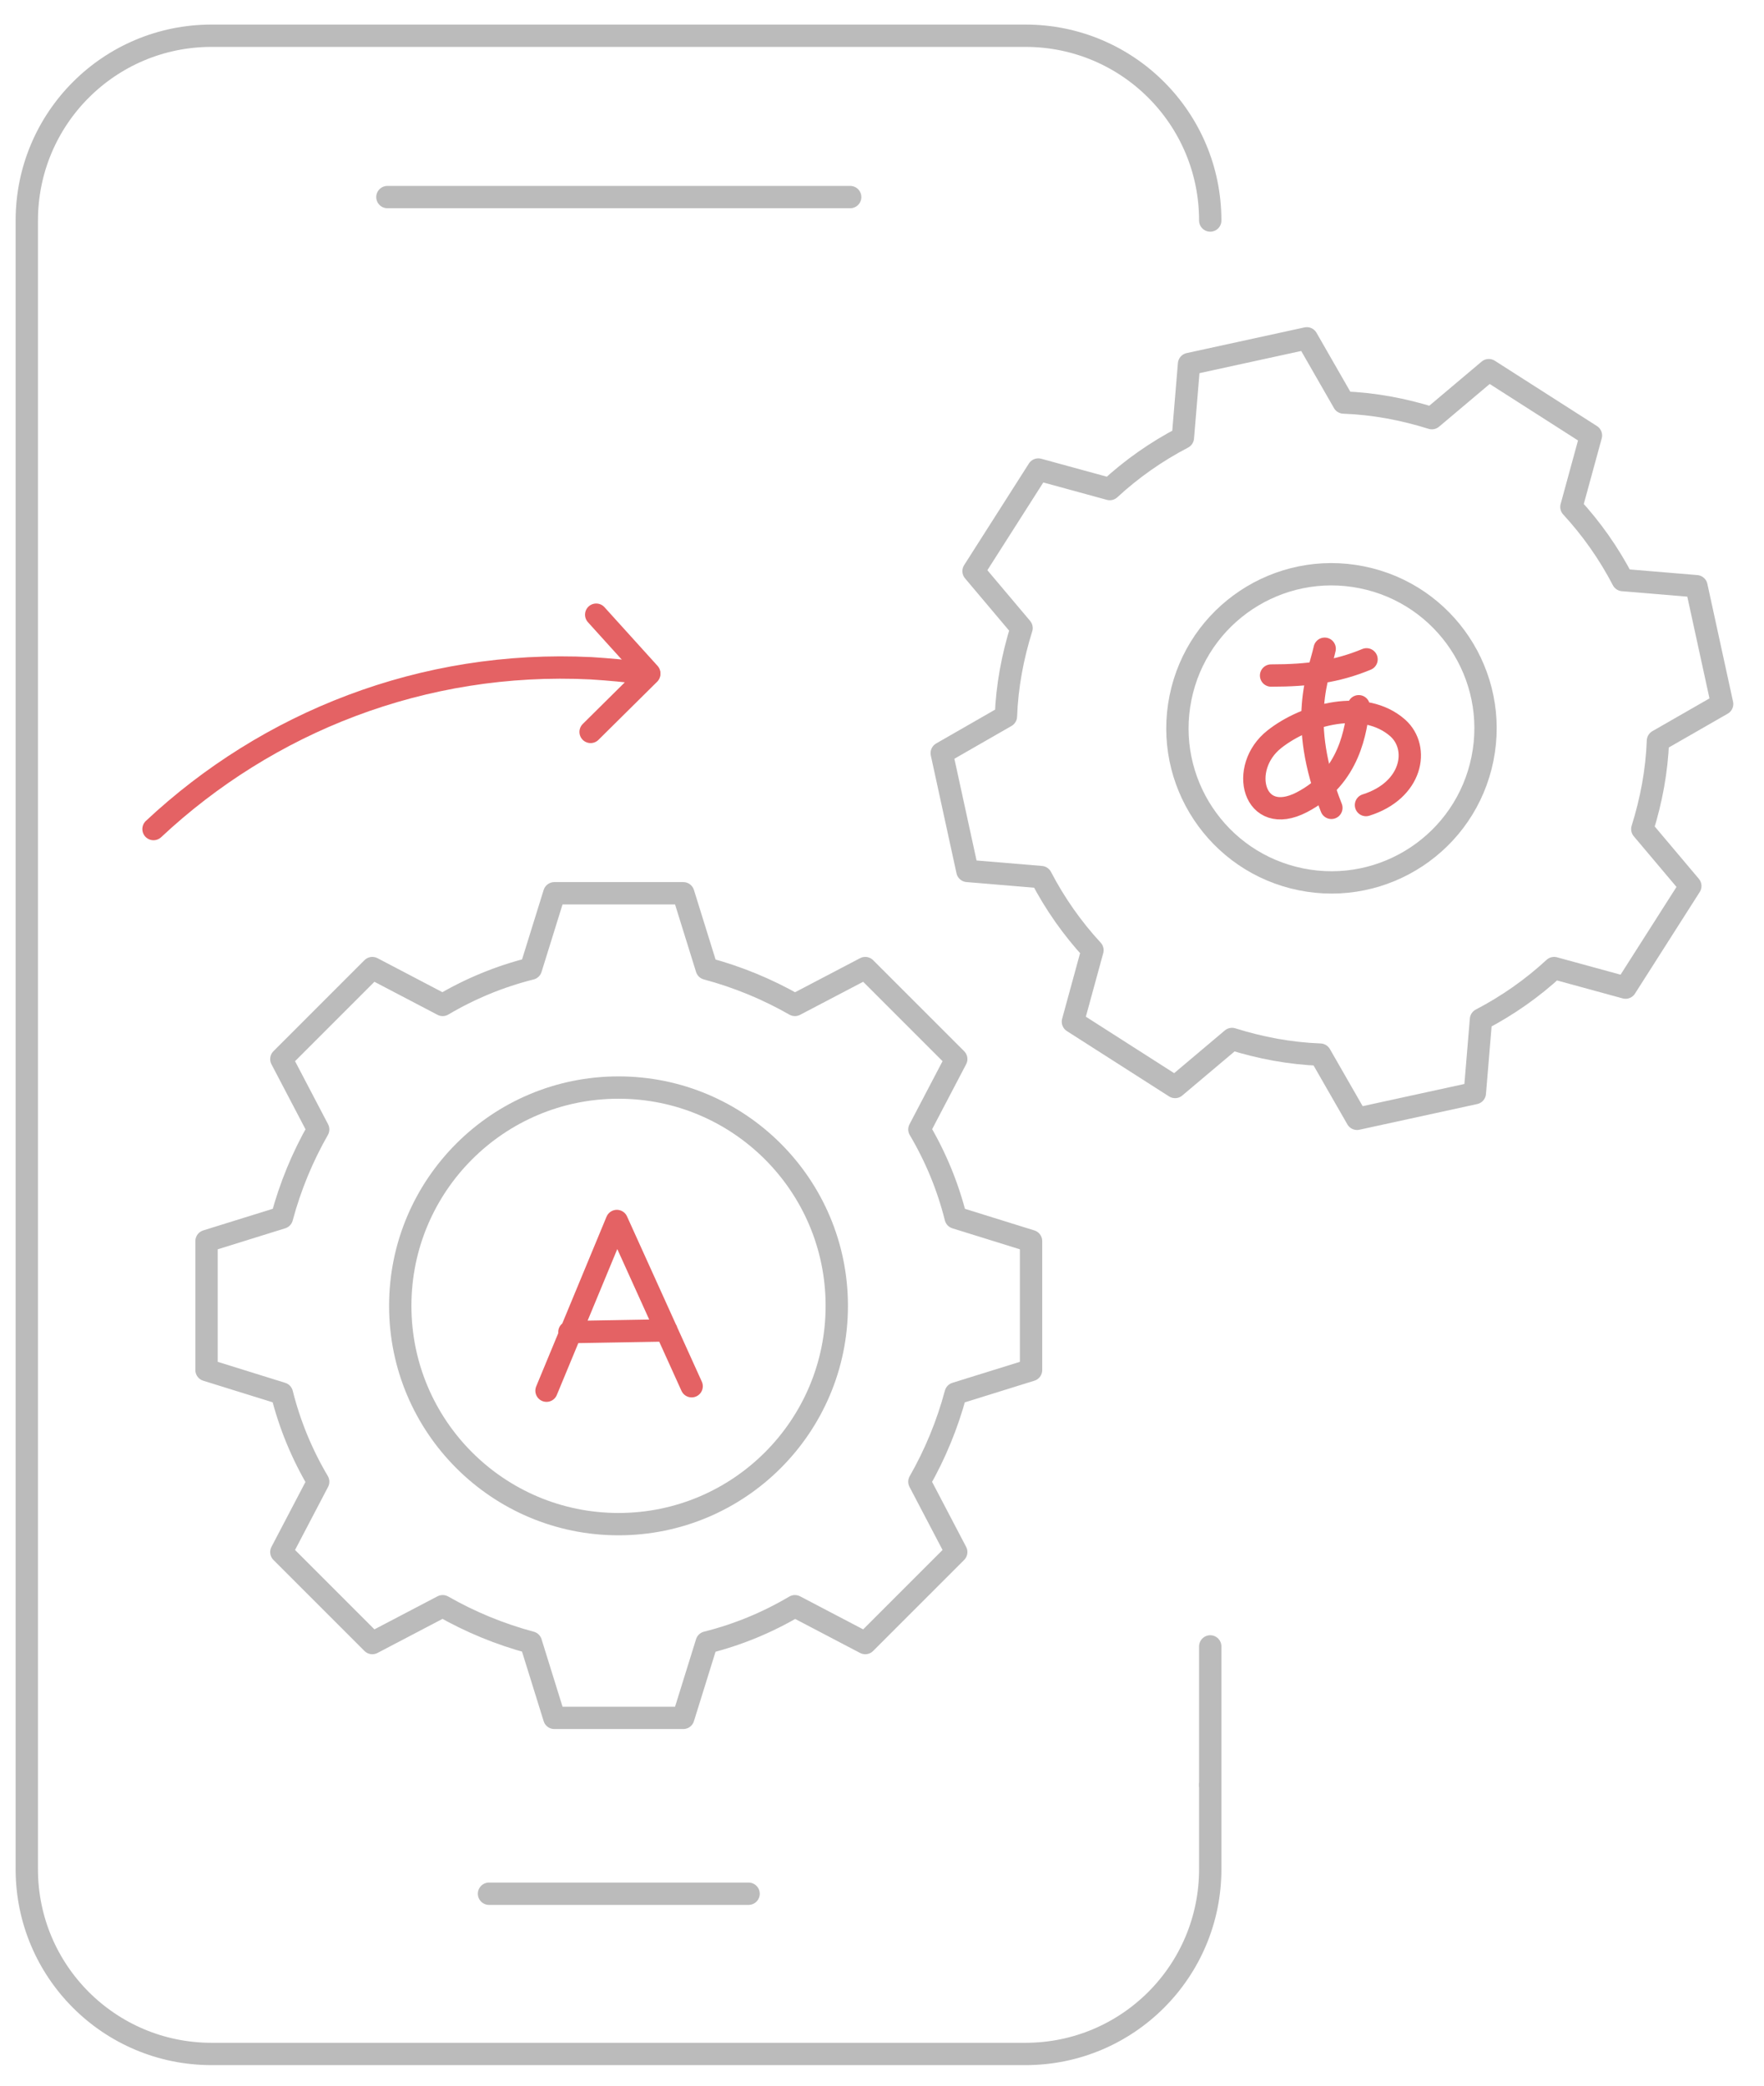
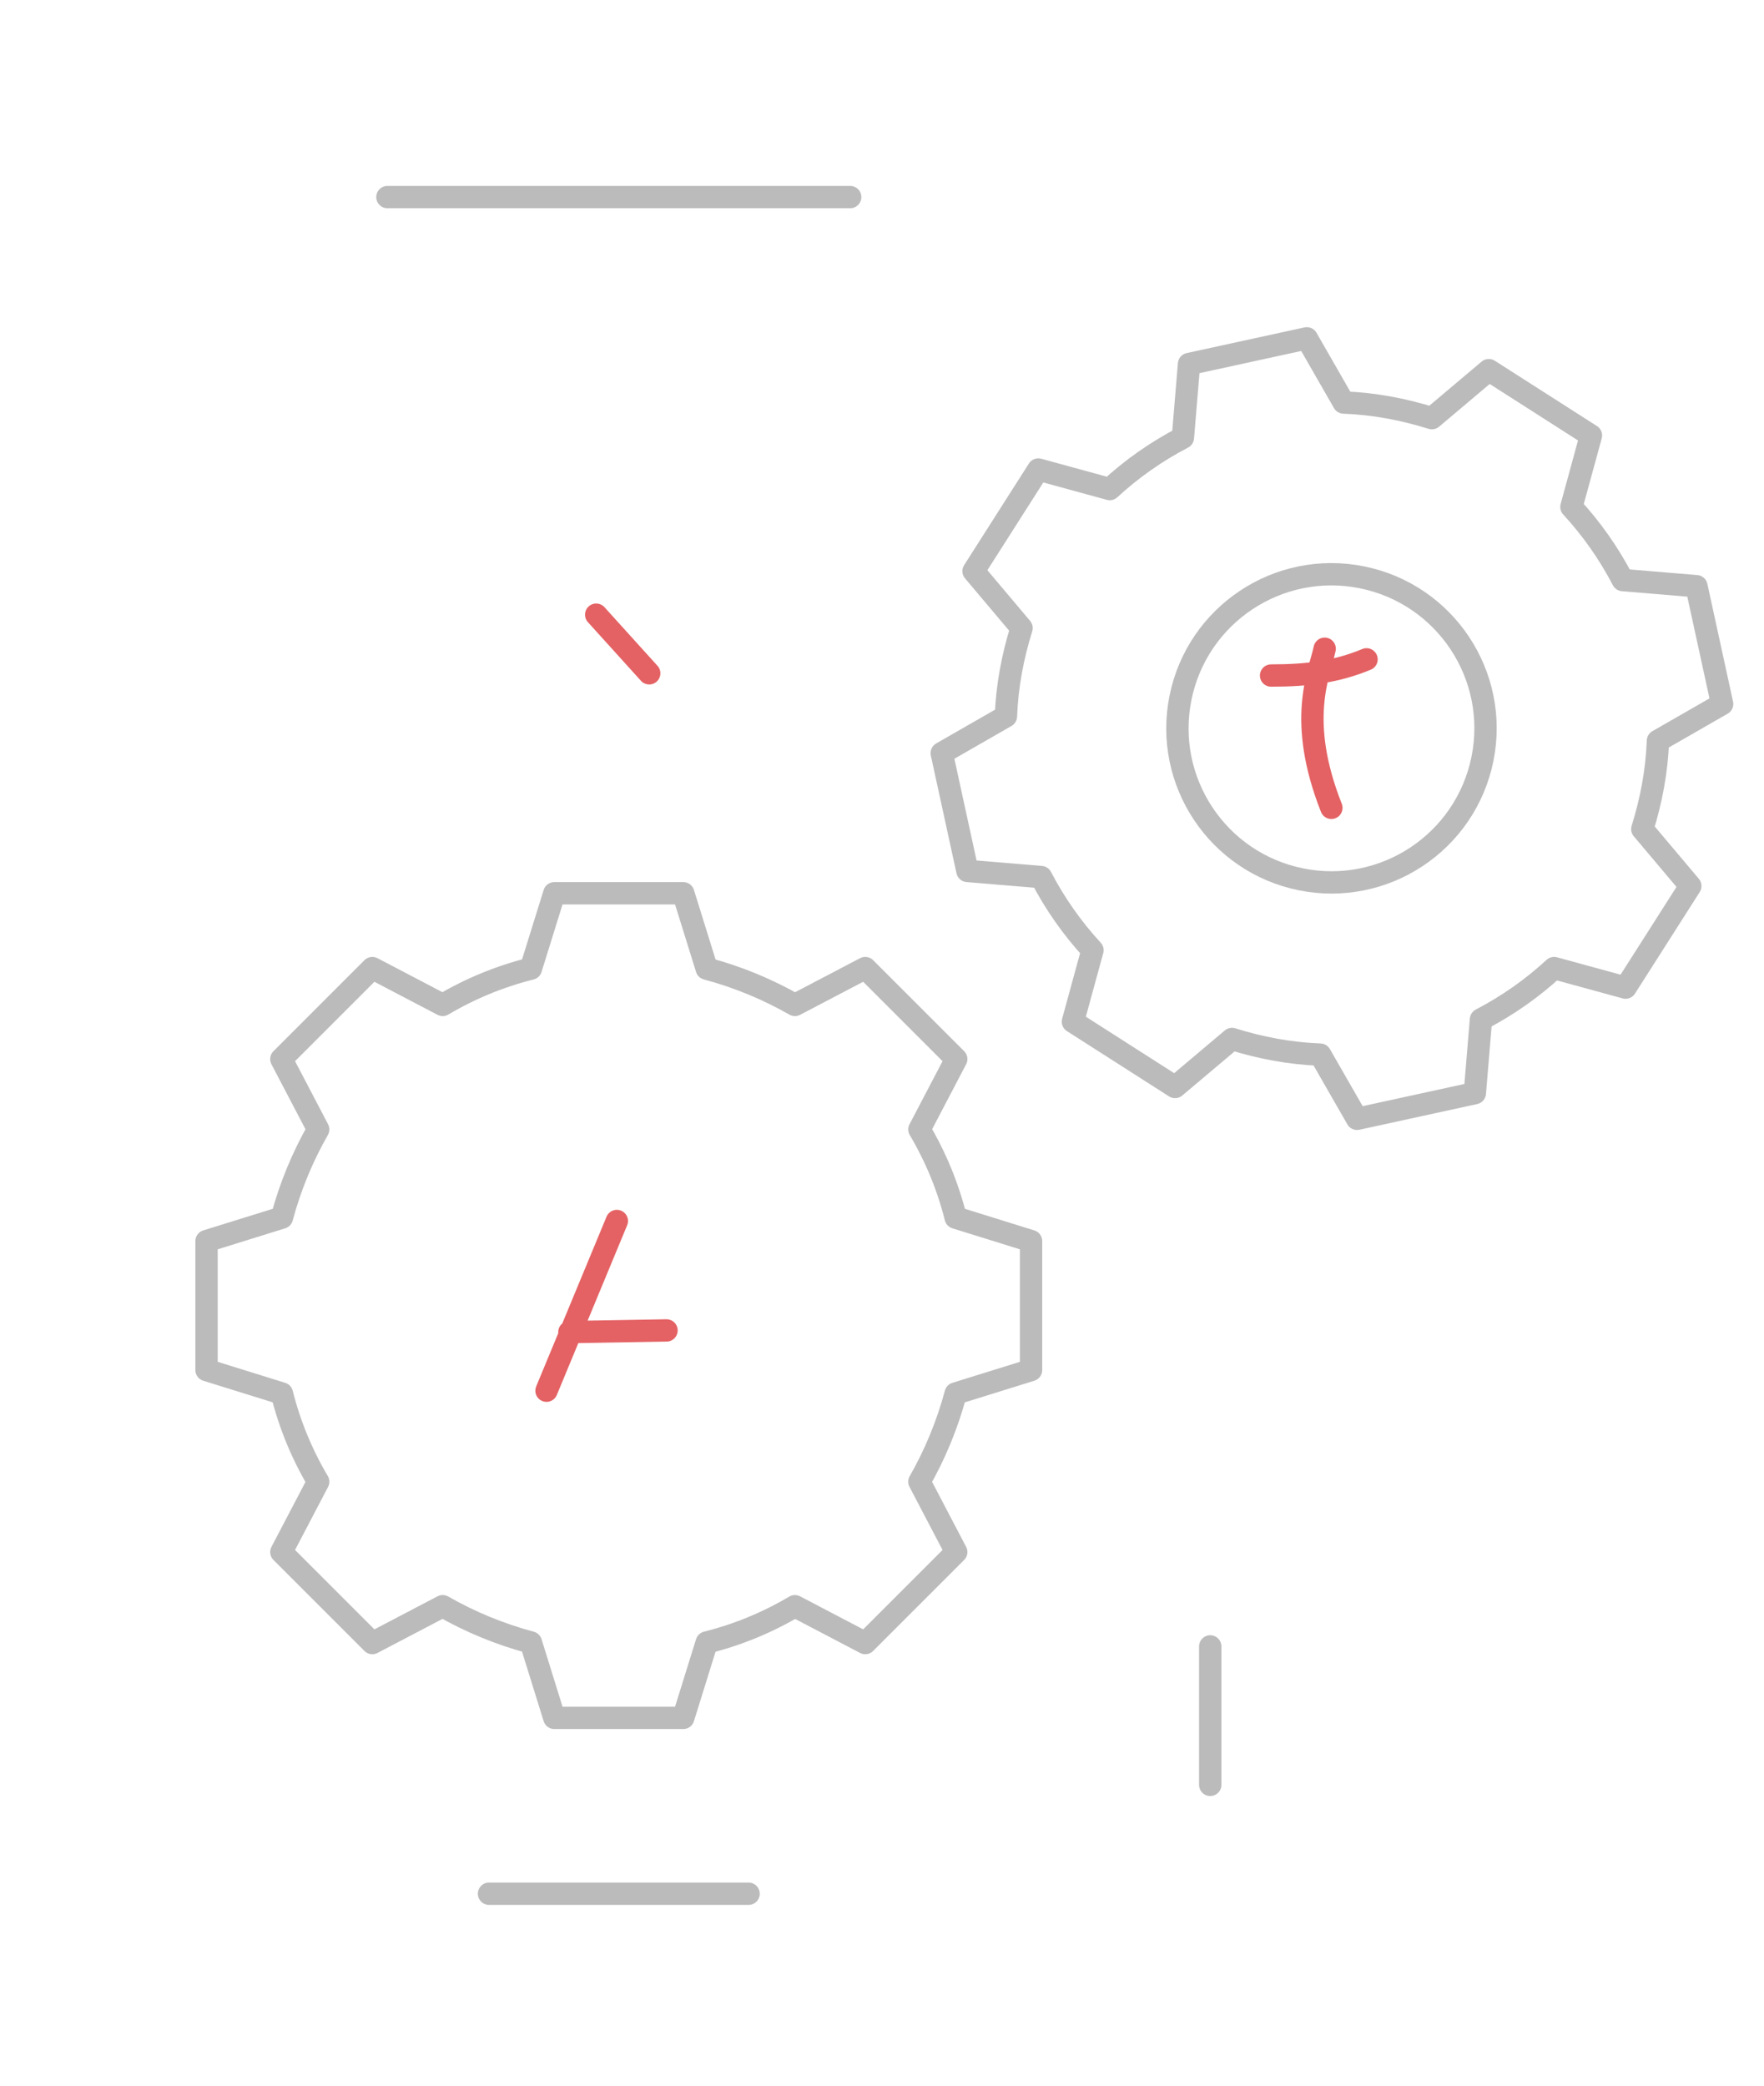
<svg xmlns="http://www.w3.org/2000/svg" version="1.1" id="Layer_1" x="0px" y="0px" viewBox="0 0 316 373.6" style="enable-background:new 0 0 316 373.6;" xml:space="preserve">
  <style type="text/css">
	.st0{fill:none;stroke:#BBBBBB;stroke-width:4;stroke-linecap:round;stroke-linejoin:round;stroke-miterlimit:10;}
	.st1{fill:none;stroke:#E46264;stroke-width:4;stroke-linecap:round;stroke-linejoin:round;stroke-miterlimit:10;}
</style>
  <g>
-     <path class="st0" d="M216.8,319.7v15.1c0,18.3-14.8,33.1-33.1,33.1H37.9c-18.3,0-33.1-14.8-33.1-33.1V39.5   c0-18.3,14.8-33.1,33.1-33.1h145.8c18.3,0,33.1,14.8,33.1,33.1" />
    <line class="st0" x1="216.8" y1="294.9" x2="216.8" y2="319.7" />
    <line class="st0" x1="87.6" y1="339.2" x2="134.1" y2="339.2" />
    <line class="st0" x1="69.4" y1="35.3" x2="152.3" y2="35.3" />
    <g>
      <path class="st0" d="M171.2,249.6c-1.5,5.6-3.7,10.9-6.5,15.8l6.6,12.6L155,294.3l-12.6-6.6c-4.9,2.9-10.2,5.1-15.8,6.5l-4.2,13.5    H99.3l-4.2-13.5c-5.6-1.5-10.9-3.7-15.8-6.5l-12.6,6.6L50.4,278l6.6-12.6c-2.9-4.9-5.1-10.2-6.5-15.8l-13.5-4.2v-23.1l13.5-4.2    c1.5-5.6,3.7-10.9,6.5-15.8l-6.6-12.6l16.3-16.3l12.6,6.6c4.9-2.9,10.2-5.1,15.8-6.5l4.2-13.5h23.1l4.2,13.5    c5.6,1.5,10.9,3.7,15.8,6.5l12.6-6.6l16.3,16.3l-6.6,12.6c2.9,4.9,5.1,10.2,6.5,15.8l13.5,4.2v23.1L171.2,249.6z" />
-       <circle class="st0" cx="110.8" cy="233.9" r="39.1" />
    </g>
    <g>
      <path class="st0" d="M297,132.7c-0.2,5.4-1.2,10.7-2.8,15.8l8.6,10.2l-11.6,18.2l-12.8-3.5c-3.9,3.6-8.3,6.7-13.1,9.2l-1.1,13.2    l-21.1,4.6l-6.6-11.5c-5.4-0.2-10.7-1.2-15.8-2.8l-10.2,8.6L192.2,183l3.5-12.8c-3.6-3.9-6.7-8.3-9.2-13.1l-13.2-1.1l-4.6-21.1    l11.5-6.6c0.2-5.4,1.2-10.7,2.8-15.8l-8.6-10.2l11.6-18.2l12.8,3.5c3.9-3.6,8.3-6.7,13.1-9.2l1.1-13.2l21.1-4.6l6.6,11.5    c5.4,0.2,10.7,1.2,15.8,2.8l10.2-8.6L285,78l-3.5,12.8c3.6,3.9,6.7,8.3,9.2,13.1l13.2,1.1l4.6,21.1L297,132.7z" />
      <ellipse transform="matrix(0.198 -0.98 0.98 0.198 63.385 338.446)" class="st0" cx="238.6" cy="130.5" rx="27.6" ry="27.6" />
    </g>
    <g>
-       <path class="st1" d="M105.8,131.1l10.5-10.4c-0.3,0-0.6-0.1-0.9-0.1c-3.1-0.4-6.3-0.7-9.5-0.9c-30.2-1.5-58,9.7-78.4,28.8" />
      <line class="st1" x1="116.3" y1="120.6" x2="106.8" y2="110.1" />
    </g>
  </g>
  <g>
    <path class="st1" d="M237.3,116.2c-1,4.6-5,12.8,1.2,28.5" />
    <path class="st1" d="M244.8,118.1c-5.3,2.2-10.4,2.9-17.1,2.9" />
-     <path class="st1" d="M243.4,126.5c-0.5,4.1-1.5,12.7-10.2,17.2c-8.7,4.5-11.4-6.2-4.9-11.3c5.7-4.5,16.1-7.3,22.1-2   c4,3.6,2.6,11.2-5.7,13.8" />
  </g>
-   <path class="st1" d="M97.9,249.1l12.6-30.4l0,0l13.4,29.6 M102,238.6l17.4-0.3" />
+   <path class="st1" d="M97.9,249.1l12.6-30.4l0,0M102,238.6l17.4-0.3" />
</svg>